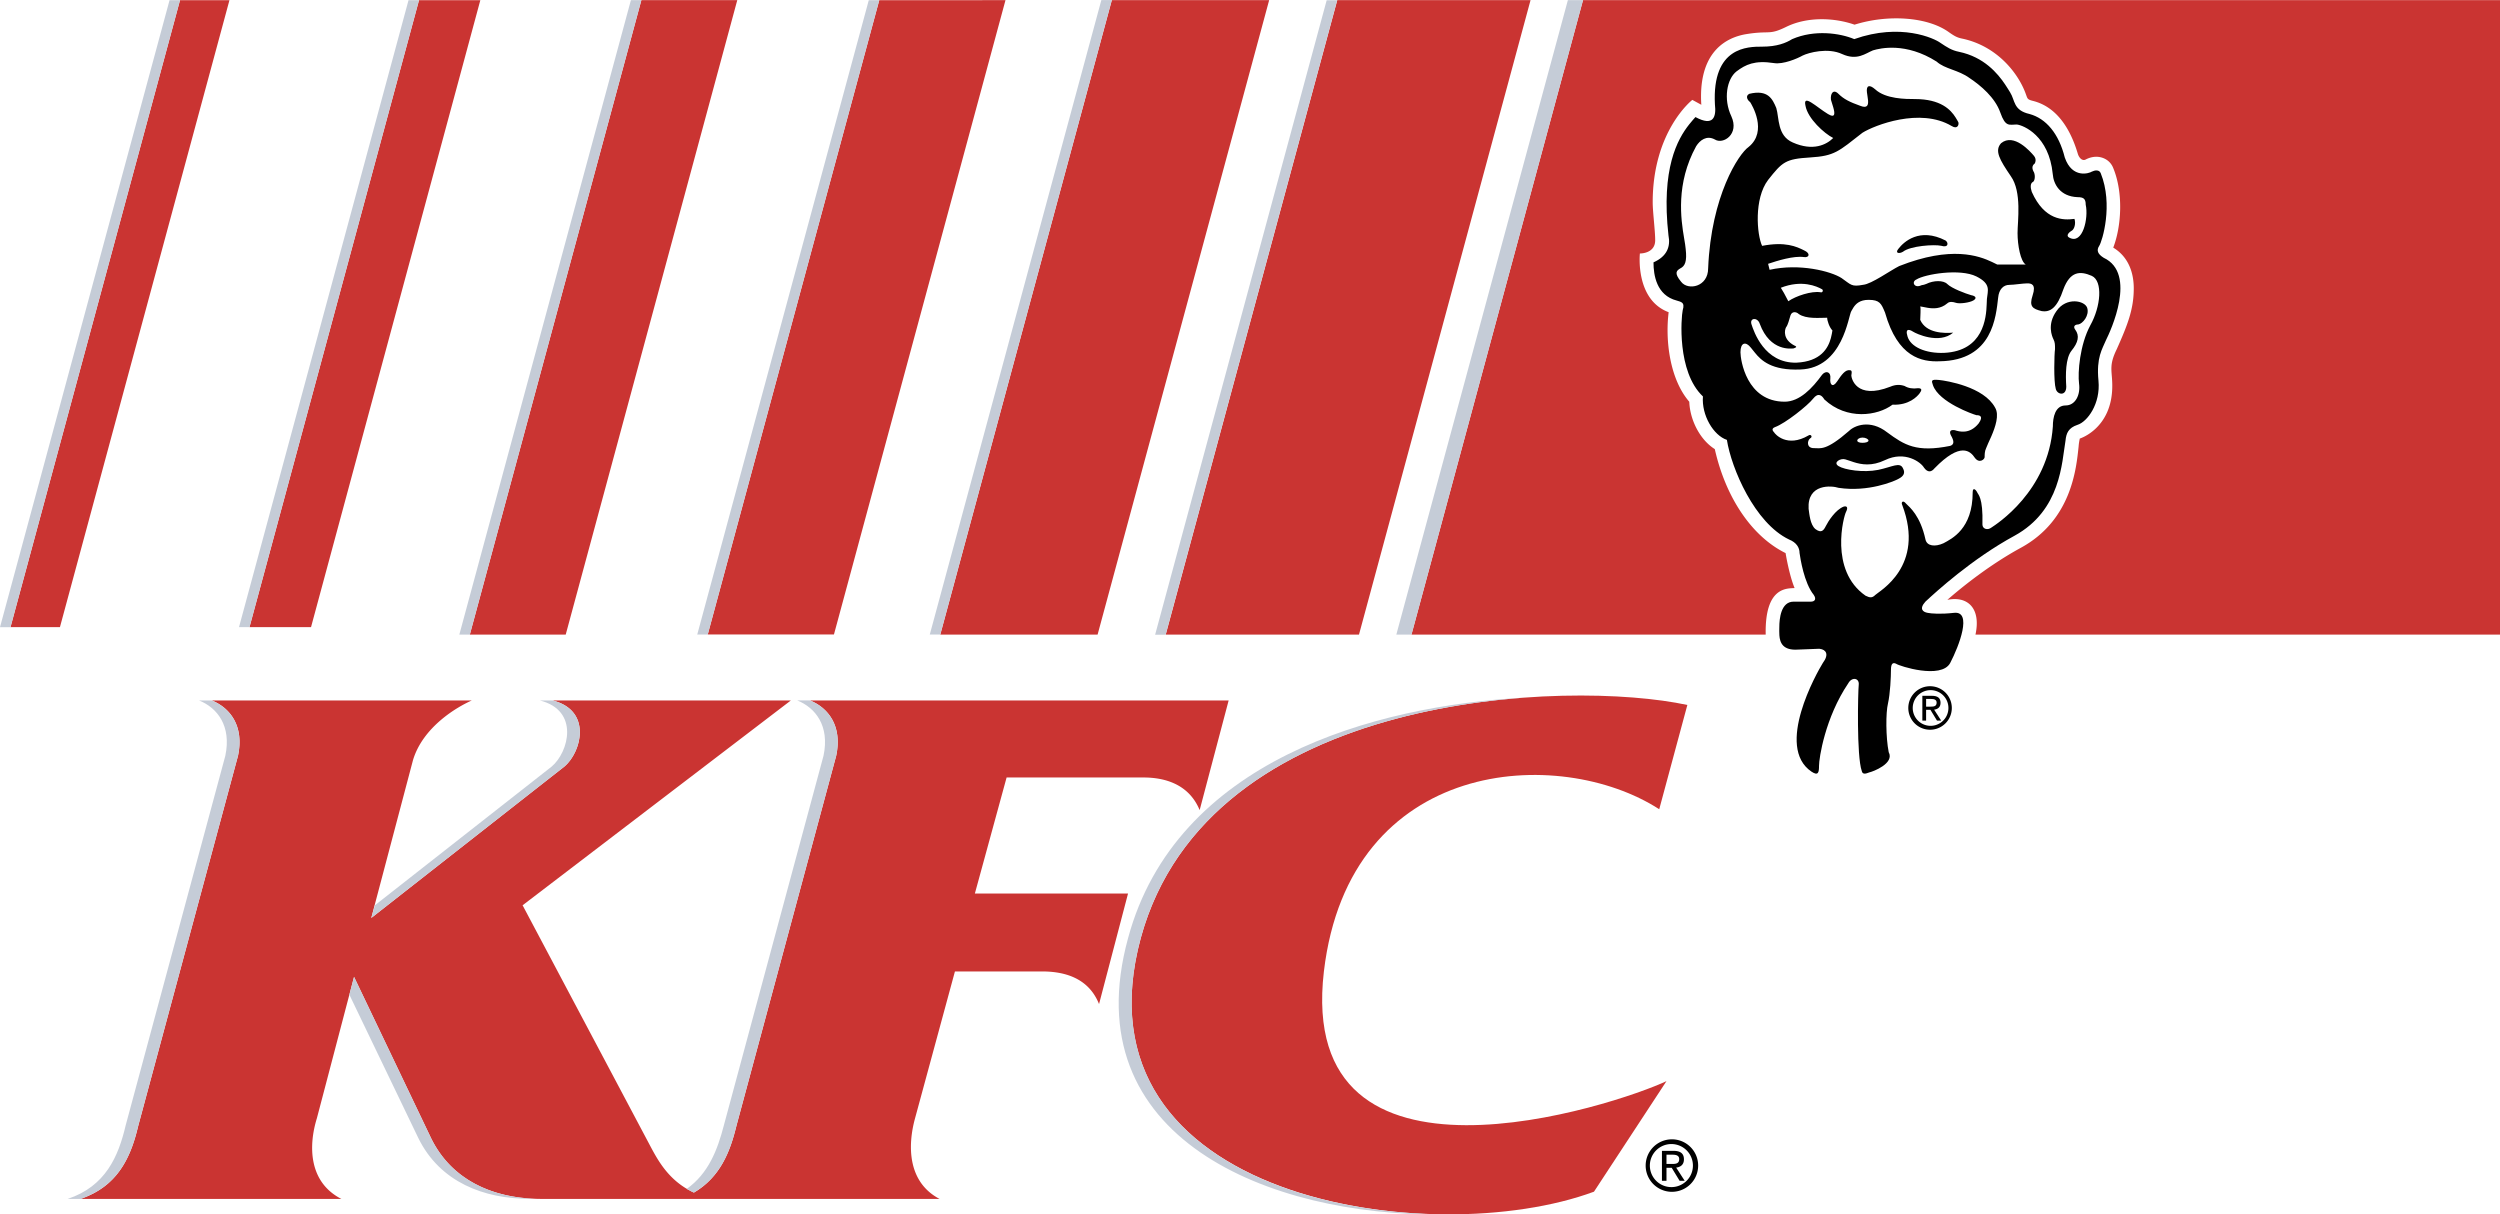
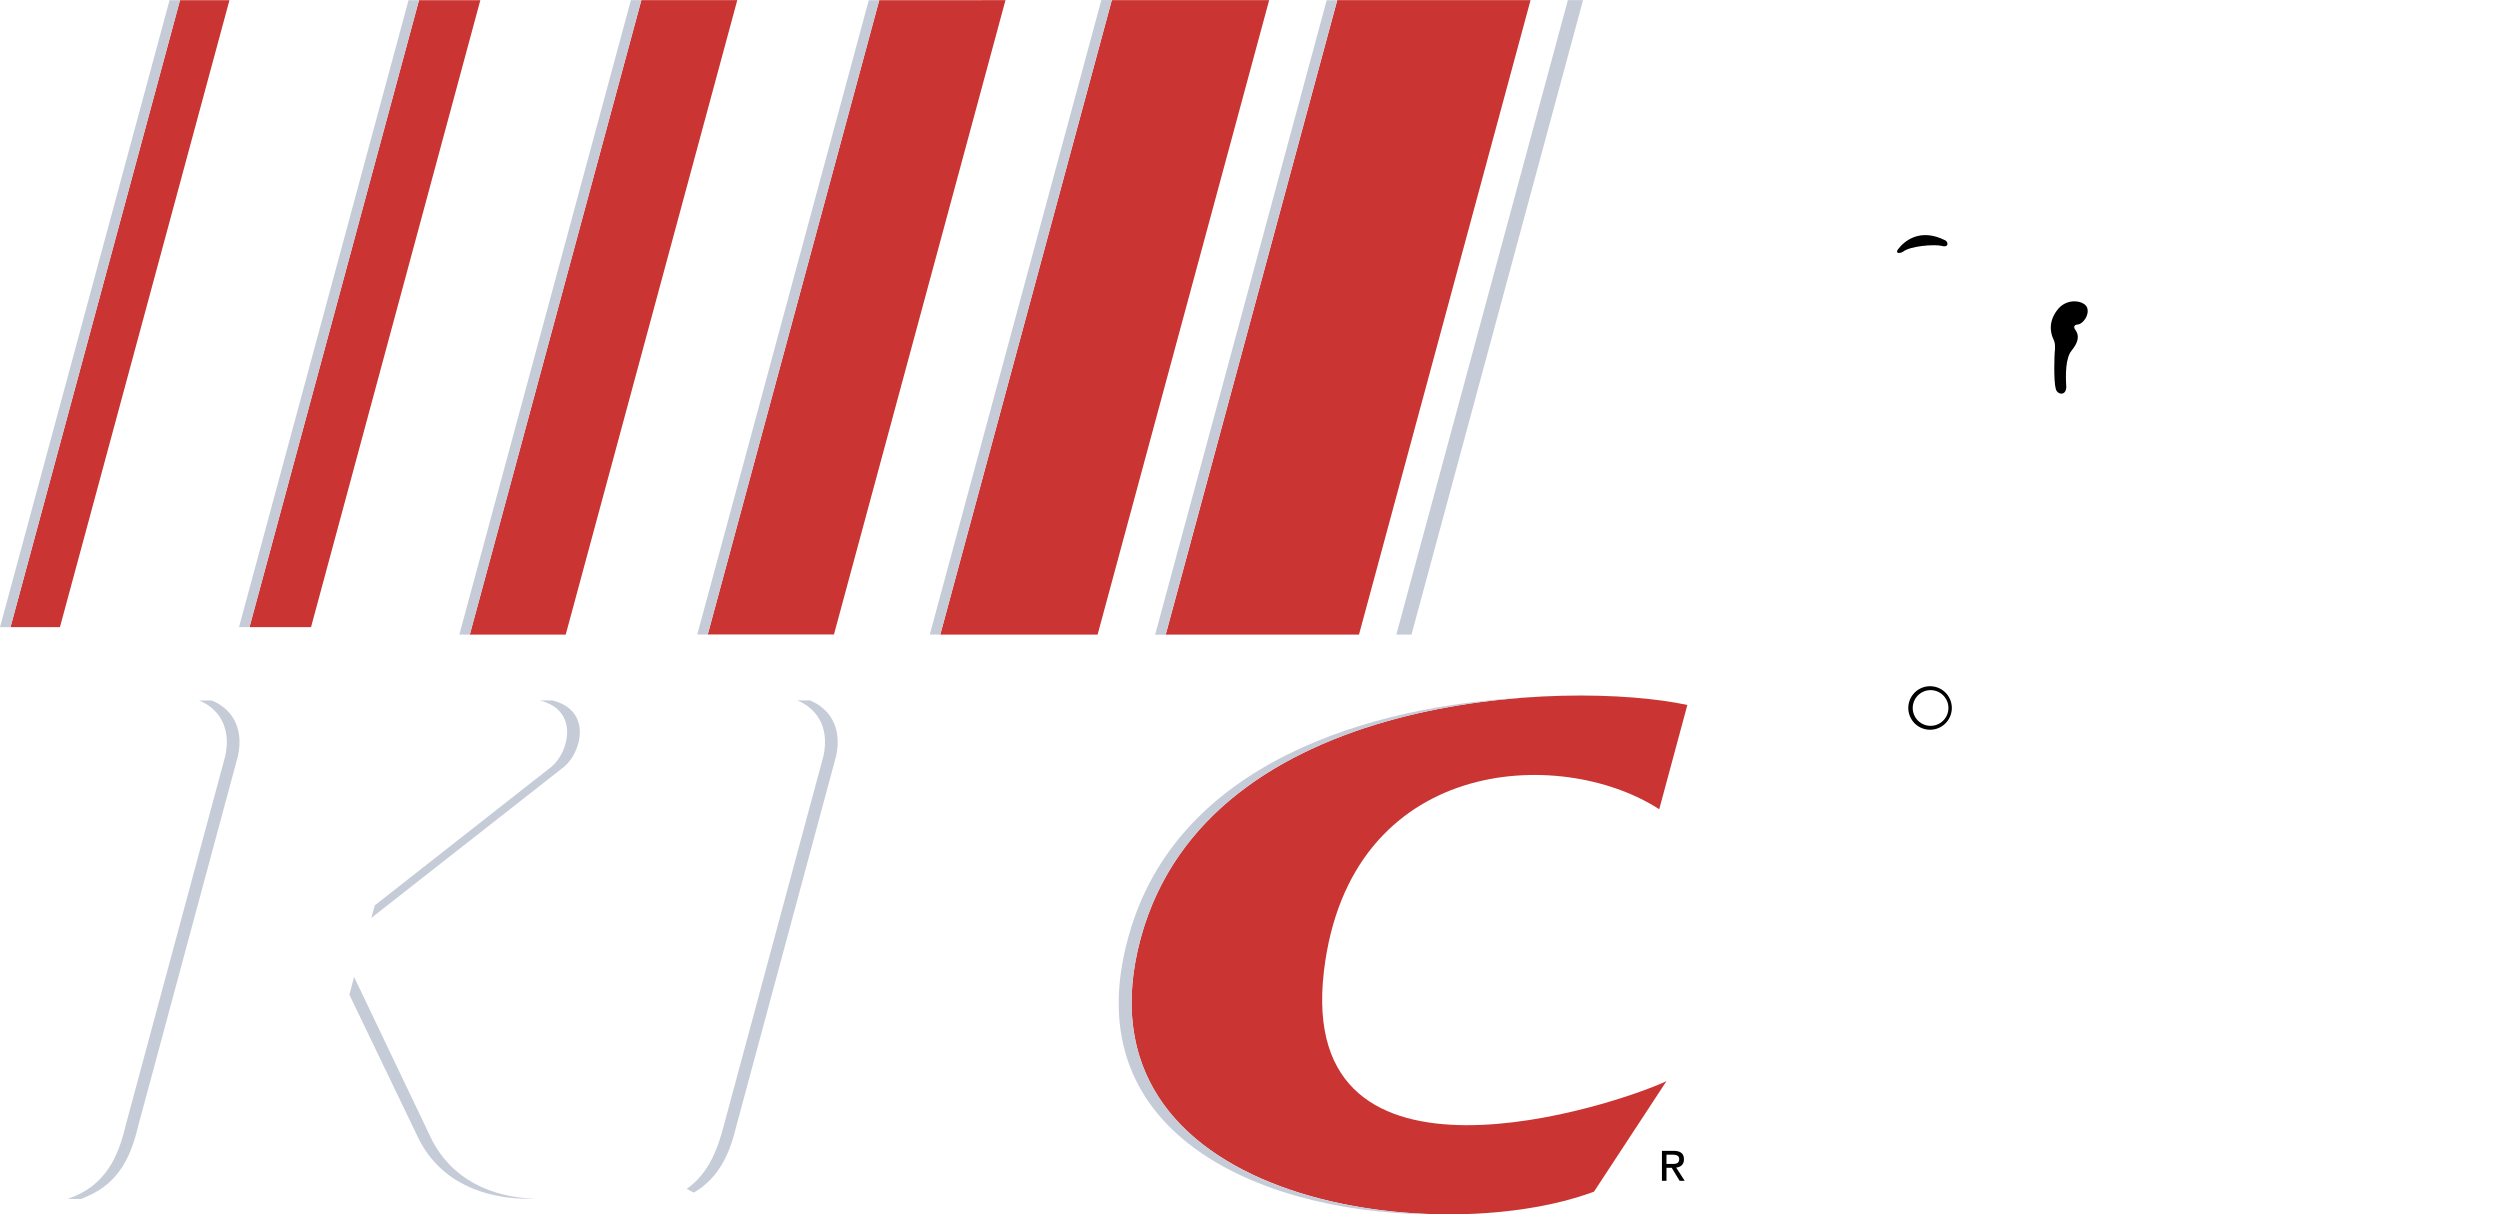
<svg xmlns="http://www.w3.org/2000/svg" xmlns:ns1="http://www.inkscape.org/namespaces/inkscape" xmlns:ns2="http://sodipodi.sourceforge.net/DTD/sodipodi-0.dtd" width="642.001mm" height="311.795mm" viewBox="0 0 642.001 311.795" version="1.1" id="svg199" ns1:version="0.92.1 r15371" ns2:docname="kfclogo1991.svg">
  <defs id="defs193" />
  <ns2:namedview id="base" pagecolor="#ffffff" bordercolor="#666666" borderopacity="1.0" ns1:pageopacity="0.0" ns1:pageshadow="2" ns1:zoom="0.20029297" ns1:cx="1772.6374" ns1:cy="744.30323" ns1:document-units="mm" ns1:current-layer="g221" showgrid="false" ns1:window-width="1366" ns1:window-height="705" ns1:window-x="-8" ns1:window-y="-8" ns1:window-maximized="1" />
  <g ns1:label="Layer 1" ns1:groupmode="layer" id="layer1" transform="translate(258.918,0.572)">
    <g id="g221" transform="matrix(3.432,0,0,3.432,-268.643,-175.404)" style="clip-rule:evenodd;fill-rule:evenodd">
      <g id="g251">
-         <path style="fill:#ca3432" ns1:connector-curvature="0" d="m 43.357,140.651 h 29.778 c -2.442,-1.288 -2.374,-4.069 -1.832,-6.035 l 2.984,-10.986 h 6.511 c 1.56,0 3.458,0.407 4.272,2.441 l 2.17,-8.273 H 75.779 l 2.374,-8.681 h 10.241 c 1.56,0 3.391,0.475 4.204,2.441 l 2.17,-8.206 H 63.437 c 1.356,0.543 2.441,1.899 1.966,4.138 l -7.46,27.668 c -0.475,1.967 -1.221,3.865 -3.188,5.019 -1.899,-0.882 -2.712,-2.441 -3.323,-3.595 L 41.937,118.68 62.011,103.353 H 44.176 c 2.984,0.746 2.17,3.866 0.882,4.951 l -14.445,11.325 3.12,-11.8 c 0.746,-2.51 3.323,-4.001 4.408,-4.477 H 18.677 c 1.356,0.543 2.441,1.899 1.967,4.138 l -7.46,27.668 c -0.542,2.307 -1.492,4.544 -4.34,5.493 h 19.531 c -2.509,-1.288 -2.441,-4.069 -1.831,-6.035 l 2.78,-10.579 5.765,12.071 c 1.629,3.328 4.922,4.543 8.268,4.543 z M 141.6,52.788 c 2.488,-0.781 5.418,-0.588 7.012,0.528 0.455,0.325 0.666,0.438 1.023,0.511 2.633,0.549 4.242,2.61 4.793,4.183 0.053,0.14 0.078,0.229 0.125,0.294 0.061,0.082 0.154,0.126 0.385,0.185 1.771,0.438 2.803,2.055 3.365,3.947 0.105,0.353 0.355,0.561 0.584,0.447 0.211,-0.114 0.496,-0.211 0.805,-0.211 0.43,0 1.016,0.211 1.266,0.845 0.766,1.856 0.613,4.363 0,5.954 1.195,0.723 1.535,1.966 1.535,3.046 0,1.569 -0.461,2.728 -1.266,4.54 -0.629,1.281 -0.342,1.602 -0.342,2.754 0,3.201 -2.43,3.947 -2.43,3.947 a 4.22,4.22 0 0 0 -0.09,0.604 c -0.172,1.606 -0.512,5.483 -4.305,7.559 -2.281,1.242 -4.32,2.859 -5.516,3.906 1.482,-0.311 2.539,0.592 2.105,2.6 H 189.92 V 50.952 h -68.637 l -12.836,47.475 h 26.506 c -0.076,-3.628 1.631,-3.44 2.162,-3.484 -0.283,-0.673 -0.535,-1.781 -0.674,-2.616 -2.5,-1.23 -4.475,-4.121 -5.297,-7.781 -1.113,-0.698 -1.861,-2.185 -1.908,-3.542 -1.469,-1.7 -1.807,-4.61 -1.545,-6.701 -2.525,-0.943 -2.152,-4.394 -2.152,-4.394 0,0 1.145,0.025 1.145,-0.99 0,-0.725 -0.186,-2.111 -0.186,-2.844 0,-5.356 2.965,-7.659 2.965,-7.659 l 0.674,0.366 a 8.329,8.329 0 0 1 -0.023,-0.625 c 0,-3.346 1.852,-4.427 3.436,-4.67 0.953,-0.151 1.352,-0.105 1.732,-0.138 0.314,-0.027 0.615,-0.108 1.207,-0.398 1.593,-0.781 3.611,-0.688 5.111,-0.163 z" id="path203" />
        <path style="fill:#ca3432" ns1:connector-curvature="0" d="m 129.09,103.692 c -8.748,-1.898 -35.808,-1.152 -40.895,17.43 -5.357,19.734 21.838,23.464 33.908,18.988 l 5.426,-8.273 c -3.729,1.763 -27.736,9.765 -25.635,-8.206 1.898,-16.072 17.633,-16.954 25.092,-12.139 z M 102.896,50.953 90.061,98.424 h 14.46 l 12.836,-47.471 z m -16.869,0 -12.836,47.471 H 84.962 L 97.799,50.953 Z M 68.624,50.959 55.791,98.418 h 9.443 L 78.07,50.953 Z M 50.825,50.953 37.989,98.424 h 7.175 L 58,50.953 Z M 34.186,50.958 21.502,97.869 h 4.604 L 38.774,50.958 Z m -17.883,0 L 3.619,97.869 H 7.318 L 20.002,50.958 Z" id="path205" />
-         <path ns1:connector-curvature="0" d="m 141.578,53.868 c 3.477,-1.233 5.998,-0.056 6.447,0.28 0.504,0.336 0.84,0.561 1.4,0.672 1.859,0.389 2.885,1.611 3.436,2.433 0.164,0.244 0.287,0.452 0.377,0.594 0.391,0.616 0.223,1.345 1.457,1.625 1.232,0.337 2.186,1.458 2.635,3.251 0.561,1.625 1.85,1.177 2.018,1.064 0.225,-0.112 0.561,-0.168 0.672,0.112 0.953,2.354 0.113,5.1 -0.111,5.437 -0.224,0.337 -0.113,0.617 0.336,0.896 2.521,1.177 0.504,5.493 0.168,6.165 -0.279,0.673 -0.729,1.29 -0.561,3.027 0.168,1.737 -0.84,3.083 -1.57,3.307 -0.672,0.224 -0.84,0.616 -0.896,1.177 -0.279,1.625 -0.336,5.212 -3.811,7.118 -3.195,1.737 -5.887,4.204 -6.67,4.932 -0.506,0.561 -0.17,0.784 0.168,0.841 0.279,0.056 0.953,0.112 1.961,0 1.402,-0.168 0.393,2.466 -0.279,3.755 -0.674,1.233 -3.812,0.225 -4.037,0.057 -0.223,-0.113 -0.393,-0.057 -0.393,0.448 0,0.504 -0.055,1.793 -0.223,2.521 -0.168,0.673 -0.168,2.522 0.055,3.644 0.449,0.84 -1.176,1.457 -1.457,1.514 -0.279,0.111 -0.504,0.167 -0.561,-0.113 -0.393,-1.12 -0.279,-5.94 -0.225,-6.445 0.057,-0.504 -0.504,-0.616 -0.783,-0.111 -1.738,2.578 -2.188,5.604 -2.188,6.165 0,0.505 -0.055,0.784 -0.561,0.448 -2.746,-1.85 0.393,-7.398 0.842,-8.127 0.504,-0.672 0.225,-1.009 -0.225,-1.064 h -0.168 c -0.166,0.002 -0.201,0.011 -1.457,0.056 -1.127,0.08 -1.359,-0.504 -1.398,-1.068 -0.018,-0.222 -0.004,-0.439 -0.004,-0.613 0,-0.616 0.113,-1.905 1.066,-1.905 h 1.289 c 0.279,0 0.447,-0.168 0.223,-0.504 -0.729,-0.897 -1.008,-2.746 -1.064,-3.138 0,-0.393 -0.225,-0.785 -0.785,-1.009 -2.578,-1.233 -4.316,-5.324 -4.652,-7.454 -1.008,-0.336 -1.904,-1.85 -1.793,-3.251 -1.961,-1.849 -1.625,-5.941 -1.514,-6.445 0.1,-0.33 0.062,-0.485 -0.064,-0.58 -0.09,-0.066 -0.223,-0.103 -0.383,-0.149 -1.514,-0.392 -1.738,-1.905 -1.738,-2.858 1.01,-0.448 1.289,-1.177 1.121,-2.017 -0.562,-5.009 0.674,-7.202 1.555,-8.312 0.174,-0.219 0.334,-0.396 0.463,-0.543 1.346,0.729 1.57,0 1.457,-0.953 -0.225,-4.315 2.467,-4.315 3.531,-4.315 1.121,0 1.795,-0.28 2.242,-0.561 1.681,-0.732 3.588,-0.452 4.652,-0.004 z m 7.791,6.222 c 0.057,0.168 -0.057,0.56 -0.504,0.28 -2.354,-1.401 -5.773,-0.056 -6.67,0.504 -1.795,1.401 -2.074,1.737 -3.924,1.85 -1.85,0.113 -2.074,0.336 -3.139,1.682 -1.066,1.401 -0.842,4.091 -0.449,4.932 1.738,-0.336 2.578,0.056 3.139,0.336 0.506,0.224 0.393,0.561 0,0.504 -0.785,-0.112 -2.018,0.28 -2.689,0.504 l 0.111,0.448 c 2.242,-0.504 4.596,0.112 5.381,0.616 0.729,0.505 0.729,0.673 1.625,0.505 0.617,-0.056 2.02,-1.065 2.691,-1.401 3.898,-1.541 5.979,-0.766 6.951,-0.303 0.158,0.076 0.289,0.144 0.391,0.191 h 2.131 c -0.393,-0.224 -0.617,-1.457 -0.617,-2.354 0,-0.897 0.336,-3.083 -0.504,-4.26 -0.84,-1.233 -1.232,-1.905 -0.729,-2.466 0.953,-0.785 2.186,0.617 2.467,0.953 0.225,0.281 0.055,0.561 0.055,0.561 -0.223,0.168 -0.223,0.392 -0.055,0.672 0.111,0.28 0.055,0.673 -0.113,0.729 -0.168,0.112 -0.168,0.393 -0.055,0.729 0.953,2.13 2.354,2.13 3.193,2.018 0.113,0.336 0,0.785 -0.223,0.897 -0.281,0.168 -0.393,0.392 -0.168,0.504 1.008,0.561 1.457,-1.457 1.232,-2.466 0,-0.448 -0.168,-0.561 -0.617,-0.561 -1.289,-0.056 -1.793,-0.953 -1.85,-1.737 -0.279,-2.858 -2.186,-3.643 -2.689,-3.699 -0.561,0 -0.842,0.224 -1.234,-0.896 -0.393,-1.121 -1.457,-2.018 -2.297,-2.578 -0.842,-0.617 -1.85,-0.673 -2.467,-1.233 -2.299,-1.457 -4.205,-1.009 -4.766,-0.841 -0.559,0.225 -1.176,0.785 -2.297,0.28 -1.066,-0.504 -2.523,-0.112 -2.971,0.112 -0.393,0.224 -1.457,0.673 -2.131,0.561 -1.457,-0.225 -2.129,0.112 -2.803,0.616 -0.729,0.561 -1.008,2.074 -0.393,3.363 0.617,1.345 -0.615,2.13 -1.232,1.738 -0.617,-0.337 -1.121,0.056 -1.402,0.504 -1.535,2.801 -1.141,5.456 -0.9,6.879 0.057,0.343 0.105,0.615 0.117,0.799 0.111,0.953 -0.057,1.289 -0.393,1.457 -0.281,0.168 -0.504,0.336 0.055,1.009 0.506,0.672 2.02,0.392 2.02,-1.009 0.223,-5.437 2.297,-8.575 3.025,-9.079 1.459,-1.177 0.225,-3.195 0.113,-3.363 -0.168,-0.112 -0.393,-0.448 -0.057,-0.616 1.402,-0.336 1.738,0.393 2.018,1.064 0.225,0.729 0.057,2.074 1.234,2.579 1.514,0.672 2.521,0.168 3.025,-0.336 -0.672,-0.336 -1.904,-1.457 -2.074,-2.41 -0.111,-0.476 0.1,-0.448 0.441,-0.239 0.344,0.21 0.82,0.603 1.24,0.855 0.572,0.343 0.521,-0.065 0.396,-0.502 -0.059,-0.206 -0.135,-0.419 -0.172,-0.562 -0.055,-0.448 0.168,-0.841 0.561,-0.448 0.393,0.393 0.842,0.616 1.627,0.896 0.537,0.216 0.617,-0.052 0.588,-0.405 -0.016,-0.197 -0.064,-0.422 -0.084,-0.604 -0.057,-0.504 0.168,-0.616 0.617,-0.224 0.783,0.729 2.297,0.729 2.971,0.729 1.943,0 2.684,0.802 3.045,1.377 0.089,0.136 0.153,0.261 0.208,0.359 z M 133.064,77.3 c 0,0.561 0.447,3.699 3.307,3.699 1.121,0 2.072,-1.009 2.803,-2.018 0.279,-0.336 0.672,-0.225 0.615,0.28 -0.055,0.448 0.168,0.729 0.506,0.224 0.336,-0.504 0.615,-0.897 0.953,-0.841 0.148,0 0.148,0.125 0.133,0.241 -0.01,0.058 -0.021,0.114 -0.021,0.152 0,0.168 0.336,1.849 2.914,0.84 0.393,-0.168 0.729,-0.168 1.066,-0.056 0.279,0.168 0.615,0.224 1.008,0.168 0.336,0 0.281,0.168 0.113,0.393 -0.17,0.224 -0.785,0.896 -2.02,0.84 -1.121,0.84 -3.418,1.177 -5.1,-0.392 -0.168,-0.28 -0.449,-0.561 -0.842,-0.056 -0.393,0.505 -2.074,1.849 -2.857,2.129 -0.281,0.112 -0.168,0.28 -0.057,0.393 0.057,0.112 0.953,1.177 2.578,0.224 0.168,-0.112 0.336,0.112 0.113,0.224 -0.225,0.168 -0.281,0.729 0.279,0.729 0.504,0 0.896,0.225 2.635,-1.289 0.393,-0.392 1.568,-0.896 2.857,0.112 1.291,0.953 2.188,1.514 4.709,1.009 0.336,-0.112 0.281,-0.393 0.057,-0.785 -0.113,-0.224 -0.113,-0.448 0.279,-0.392 0.338,0.112 1.121,0.336 1.795,-0.505 0.393,-0.561 0.055,-0.616 -0.168,-0.616 -0.225,-0.056 -2.803,-0.953 -3.252,-2.242 -0.111,-0.336 -0.168,-0.449 0.449,-0.392 0.561,0.056 3.363,0.504 4.203,2.073 0.326,0.545 0.018,1.443 -0.285,2.146 -0.166,0.381 -0.328,0.704 -0.387,0.881 -0.113,0.225 -0.113,0.505 -0.113,0.673 0,0.168 -0.393,0.504 -0.729,0.056 -0.336,-0.504 -1.064,-1.233 -3.025,0.785 -0.225,0.28 -0.506,0.336 -0.785,-0.056 -0.225,-0.392 -1.402,-1.289 -2.916,-0.561 -0.992,0.477 -1.76,0.334 -2.342,0.151 -0.24,-0.076 -0.449,-0.158 -0.629,-0.207 -0.336,-0.112 -0.953,0.225 -0.504,0.505 0.449,0.28 1.85,0.504 2.971,0.28 1.064,-0.224 1.625,-0.617 1.85,-0.112 0.195,0.352 0.01,0.567 -0.197,0.703 -0.09,0.06 -0.184,0.104 -0.25,0.138 -0.225,0.112 -2.131,0.953 -4.373,0.616 -0.504,-0.168 -2.354,-0.336 -2.242,1.569 0.057,0.393 0.113,1.177 0.504,1.513 0.449,0.336 0.617,0.112 0.785,-0.224 0.168,-0.336 0.729,-1.233 1.346,-1.457 0.225,-0.056 0.336,0.056 0.168,0.393 -0.168,0.28 -1.289,4.371 1.457,6.277 0.336,0.168 0.506,0.168 0.729,-0.056 0.281,-0.28 3.756,-2.13 2.018,-6.726 -0.111,-0.224 0.057,-0.393 0.281,-0.112 0.281,0.28 1.064,0.896 1.457,2.69 0.111,0.505 0.729,0.561 1.346,0.28 0.617,-0.336 2.186,-1.065 2.186,-3.811 0,-0.393 0.225,-0.224 0.336,0 0.057,0.168 0.449,0.336 0.393,2.41 0,0.336 0.393,0.449 0.674,0.225 0.336,-0.225 4.26,-2.69 4.596,-7.566 0,-0.673 0.168,-1.569 0.953,-1.569 0.729,0 1.121,-0.785 1.008,-1.625 -0.111,-0.841 0.057,-2.915 0.842,-4.372 0.785,-1.401 0.953,-3.307 0.111,-3.699 -0.896,-0.392 -1.625,-0.336 -2.129,1.009 -0.449,1.345 -0.953,1.738 -1.625,1.626 -0.674,-0.168 -0.953,-0.337 -0.674,-1.177 0.281,-0.841 -0.111,-0.897 -0.393,-0.897 -0.336,0 -1.008,0.112 -1.346,0.112 -0.447,0 -0.783,0.336 -0.84,0.953 -0.168,1.401 -0.393,4.708 -4.373,4.764 -1.344,0.056 -3.139,-0.28 -4.092,-3.643 -0.279,-0.673 -0.393,-0.953 -1.232,-0.953 -0.656,0 -0.953,0.301 -1.131,0.572 -0.064,0.099 -0.113,0.194 -0.158,0.269 -0.225,0.336 -0.617,4.259 -3.812,4.371 -2.15,0.09 -2.939,-0.681 -3.398,-1.251 -0.115,-0.143 -0.211,-0.273 -0.301,-0.374 -0.394,-0.506 -0.785,-0.394 -0.785,0.335 z m 0.829,-2.08 c 0.168,0.505 0.951,2.914 3.361,2.858 1.826,-0.087 2.371,-1.084 2.576,-1.841 0.059,-0.219 0.09,-0.418 0.115,-0.569 -0.225,-0.224 -0.393,-0.729 -0.393,-0.952 -0.561,0 -1.568,0.112 -2.129,-0.281 -0.17,-0.168 -0.506,-0.224 -0.617,0.112 -0.111,0.336 -0.168,0.672 -0.336,0.896 -0.113,0.224 -0.225,0.897 0.615,1.345 0.281,0.112 0.113,0.168 -0.055,0.225 -0.113,0 -1.738,0.28 -2.523,-1.85 -0.167,-0.504 -0.784,-0.447 -0.614,0.057 z m 12.341,-3.368 c -0.393,0.168 -0.168,0.672 0.336,0.448 0.113,-0.056 0.113,0 0.393,-0.112 0.561,-0.281 1.289,-0.281 1.57,0 0.336,0.336 1.4,0.729 1.793,0.84 0.336,0.057 0.449,0.225 0.168,0.393 -0.279,0.168 -1.064,0.28 -1.344,0.168 -0.168,-0.056 -0.449,-0.112 -0.617,0.056 -0.494,0.418 -1.041,0.398 -1.48,0.324 -0.209,-0.035 -0.395,-0.082 -0.537,-0.1 0.055,0.168 0,0.729 0,1.009 0.447,1.009 1.793,1.009 2.467,0.953 -1.066,0.896 -2.803,0.056 -2.973,-0.056 -0.168,-0.112 -0.672,-0.393 -0.447,0.336 0.225,0.785 1.346,1.289 2.746,1.233 2.936,-0.145 3.145,-2.603 3.18,-3.65 0.006,-0.172 0.008,-0.306 0.016,-0.385 0.057,-0.617 0.336,-1.121 -0.785,-1.682 -1.234,-0.616 -3.868,-0.168 -4.486,0.225 z m -7.066,0.733 c -0.393,-0.224 -1.514,-0.729 -3.084,-0.112 0.113,0.168 0.336,0.561 0.561,1.009 0.561,-0.392 1.738,-0.784 2.41,-0.672 0.168,0.055 0.224,-0.169 0.113,-0.225 z m 3.029,11.49 c 0.225,0 0.447,-0.056 0.447,-0.168 0,-0.112 -0.223,-0.224 -0.447,-0.224 -0.224,0 -0.393,0.112 -0.393,0.224 0,0.112 0.169,0.168 0.393,0.168 z" id="path207" />
        <path ns1:connector-curvature="0" d="m 158.34,75.22 c 0.336,-0.056 0.842,-0.673 0.672,-1.233 -0.168,-0.561 -1.568,-0.841 -2.297,0.224 -0.729,1.009 -0.336,1.906 -0.225,2.13 0.111,0.224 0.111,0.393 0.111,0.729 -0.055,0.336 -0.111,2.41 0.057,2.97 0.111,0.448 0.785,0.561 0.785,-0.168 -0.057,-0.896 -0.057,-2.129 0.393,-2.69 0.504,-0.617 0.615,-1.121 0.279,-1.569 -0.168,-0.225 -0.054,-0.393 0.225,-0.393 z m -13.455,-5.664 c -0.281,0.336 0.055,0.393 0.336,0.224 0.561,-0.448 2.354,-0.561 2.857,-0.448 0.561,0.168 0.561,-0.224 0.338,-0.392 -1.963,-1.009 -3.141,0.112 -3.531,0.616 z" id="path209" />
-         <path style="fill:#ca3432" ns1:connector-curvature="0" d="m 110.723,141.806 c 0.291,0.003 0.582,0.003 0.869,0 z m 6.181,-38.668 h 0.031 v 10e-4 h -0.031 z" id="path211" />
-         <path ns1:connector-curvature="0" d="m 127.936,140.12 a 1.964,1.964 0 1 1 -0.002,-3.928 1.964,1.964 0 0 1 0.002,3.928 z m 0,-0.353 a 1.611,1.611 0 0 0 0,-3.221 1.611,1.611 0 1 0 0,3.221 z" id="path213" />
        <path ns1:connector-curvature="0" d="m 127.529,138.323 v 0.971 h -0.34 v -2.24 h 0.854 c 0.529,0 0.791,0.195 0.791,0.638 0,0.4 -0.252,0.575 -0.58,0.616 l 0.637,0.986 h -0.381 l -0.59,-0.971 z m 0,-0.288 h 0.406 c 0.287,0 0.545,-0.021 0.545,-0.365 0,-0.276 -0.252,-0.328 -0.488,-0.328 h -0.463 z m 19.762,-32.491 a 1.628,1.628 0 1 1 0.001,-3.255 1.628,1.628 0 0 1 -0.001,3.255 z m 0,-0.292 a 1.335,1.335 0 1 0 -0.002,-2.67 1.335,1.335 0 0 0 0.002,2.67 z" id="path215" />
-         <path ns1:connector-curvature="0" d="m 146.955,104.055 v 0.805 h -0.281 v -1.855 h 0.707 c 0.438,0 0.654,0.161 0.654,0.527 0,0.332 -0.209,0.477 -0.48,0.511 l 0.527,0.817 h -0.314 l -0.49,-0.805 z m 0,-0.239 h 0.336 c 0.238,0 0.451,-0.017 0.451,-0.302 0,-0.23 -0.209,-0.272 -0.404,-0.272 h -0.383 z" id="path217" />
        <path style="fill:#c5ccd7" ns1:connector-curvature="0" d="m 9.408,140.437 c 2.413,-1.045 3.271,-3.132 3.775,-5.278 l 7.46,-27.668 c 0.475,-2.238 -0.61,-3.595 -1.967,-4.138 h -0.949 c 1.356,0.543 2.441,1.899 1.967,4.138 l -7.46,27.668 c -0.542,2.307 -1.492,4.544 -4.34,5.493 h 1.017 z m 21.476,-21.757 -0.271,0.949 14.445,-11.325 c 1.289,-1.085 2.103,-4.205 -0.882,-4.951 h -0.949 c 2.984,0.746 2.17,3.866 0.881,4.951 z m 72.003,-67.717 h -0.785 L 89.266,98.435 h 0.785 z m 17.263,-0.01 -12.836,47.472 h 1.135 l 12.836,-47.472 z m -51.526,0.005 -0.785,0.001 -12.833,47.459 h 0.785 z M 50.825,50.953 H 50.041 L 37.204,98.424 h 0.785 z M 86.026,50.948 H 85.242 L 72.405,98.42 h 0.785 z m -51.84,0.01 H 33.401 L 20.717,97.869 h 0.785 z M 16.304,50.959 H 15.519 L 2.834,97.87 h 0.785 z m 37.909,88.946 c 0.204,0.068 0.339,0.204 0.542,0.271 1.967,-1.153 2.713,-3.052 3.188,-5.019 l 7.46,-27.668 c 0.475,-2.238 -0.61,-3.595 -1.966,-4.138 h -0.95 c 1.356,0.543 2.441,1.899 1.967,4.138 l -7.46,27.668 c -0.475,1.832 -1.153,3.596 -2.781,4.748 z m -11.297,0.732 c -3.215,-0.076 -6.29,-1.394 -7.831,-4.54 l -5.759,-12.06 -0.351,1.333 5.16,10.727 c 1.628,3.323 4.945,4.544 8.269,4.544 z m 73.988,-37.497 c -11.318,0.609 -26.084,4.751 -29.658,17.982 -4.137,15.055 10.715,20.819 23.396,20.684 h 0.08 c -12.414,-0.133 -26.503,-5.974 -22.527,-20.684 3.513,-12.833 17.506,-17.159 28.709,-17.982 z" id="path219" />
      </g>
    </g>
  </g>
</svg>